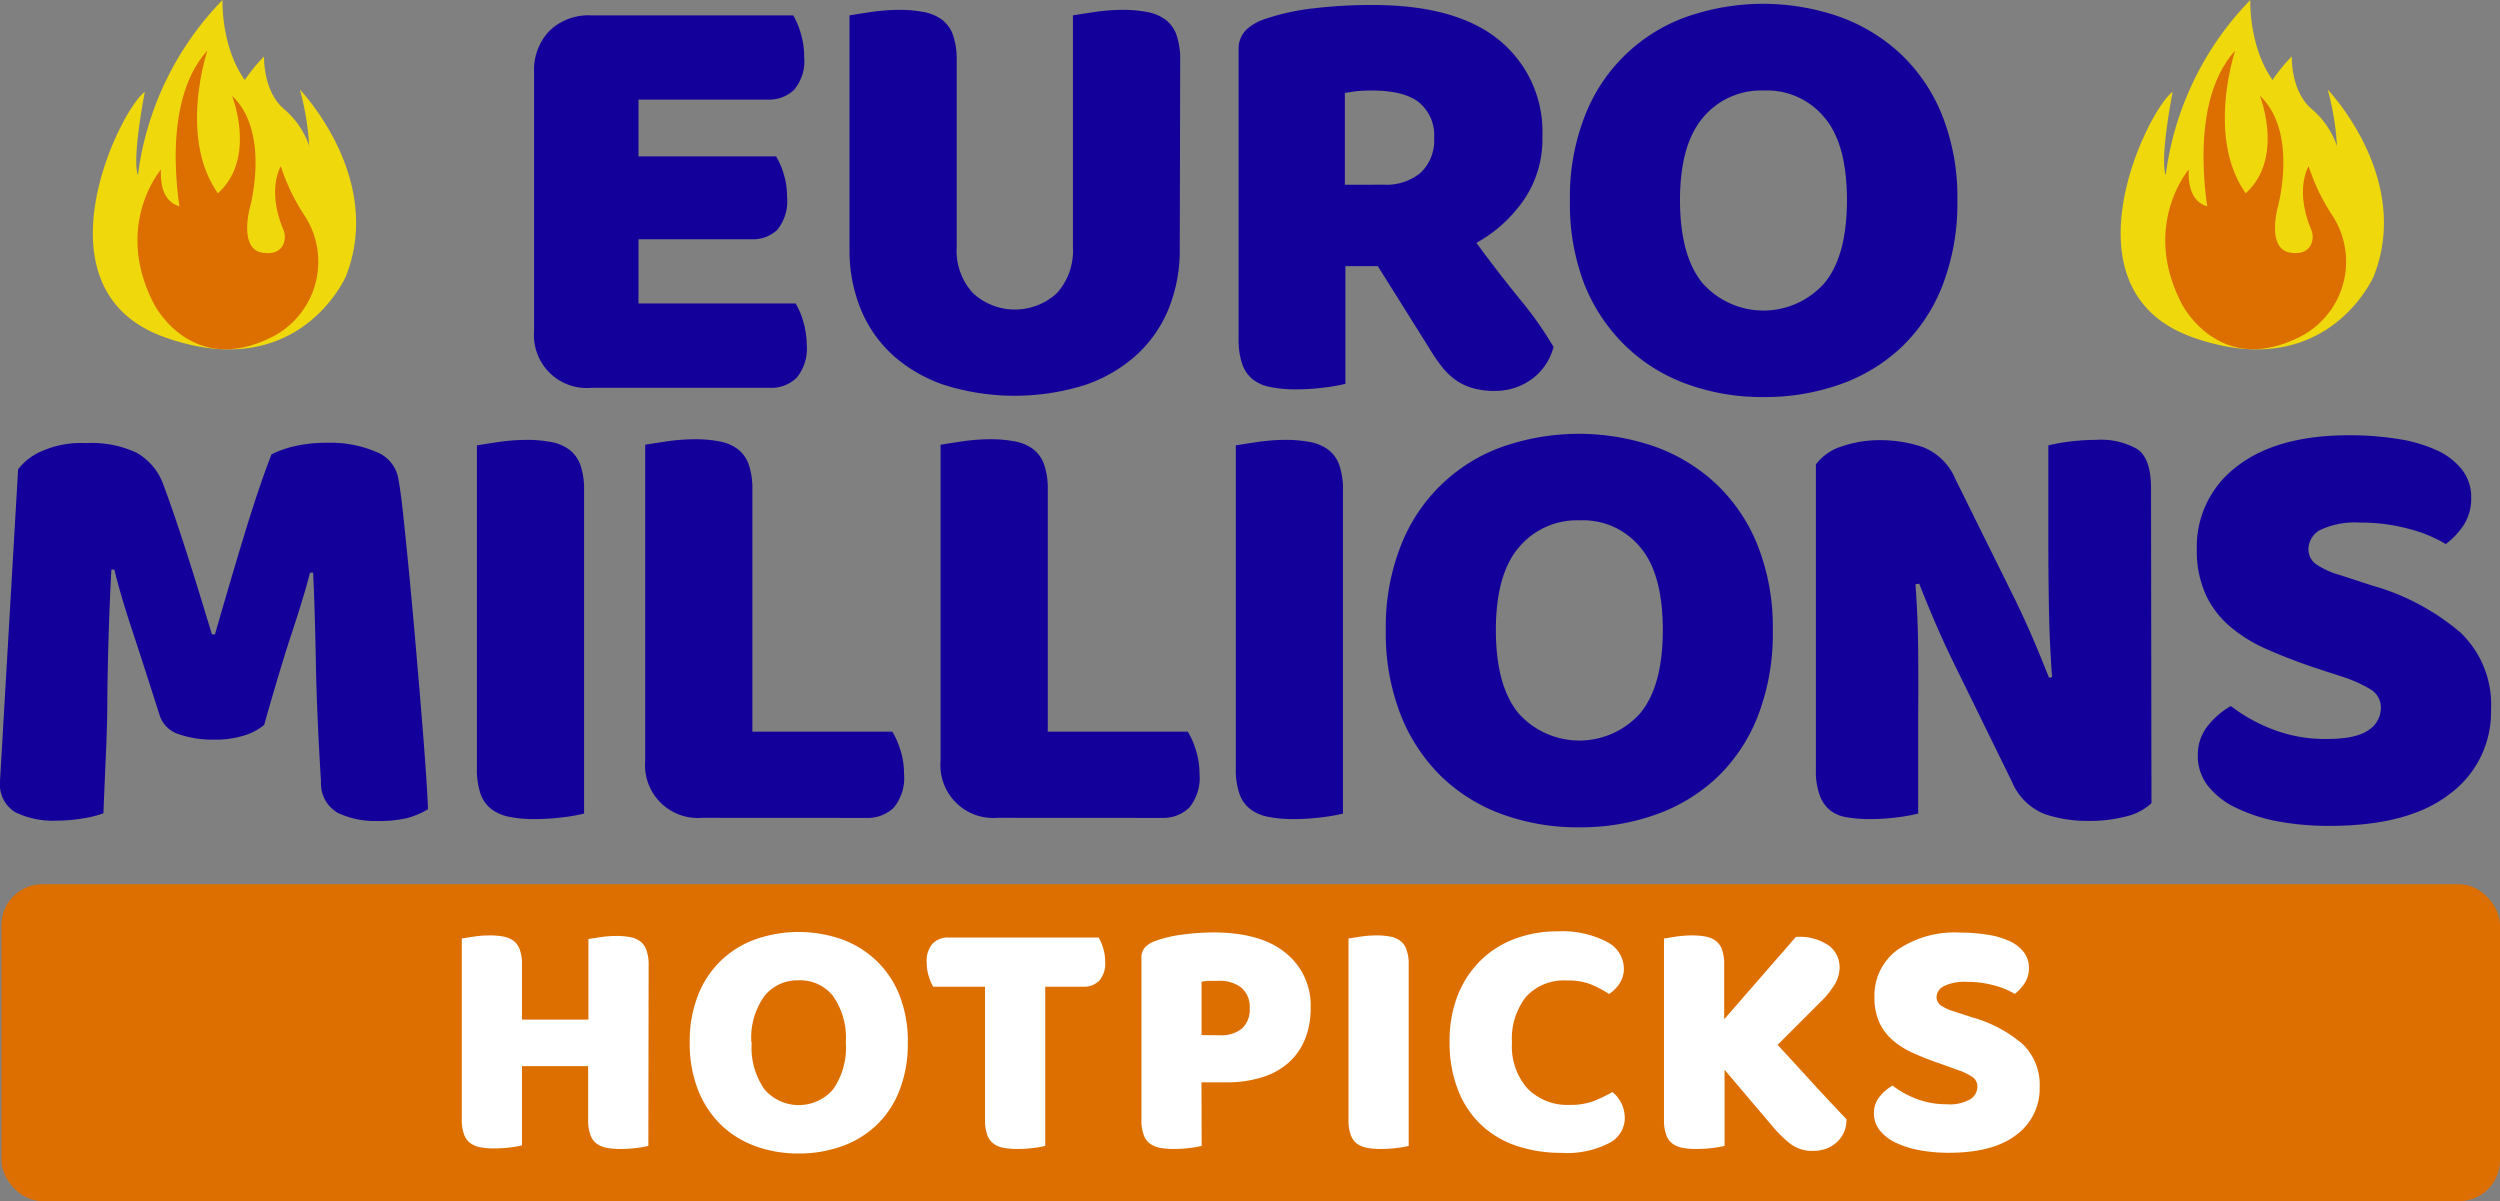
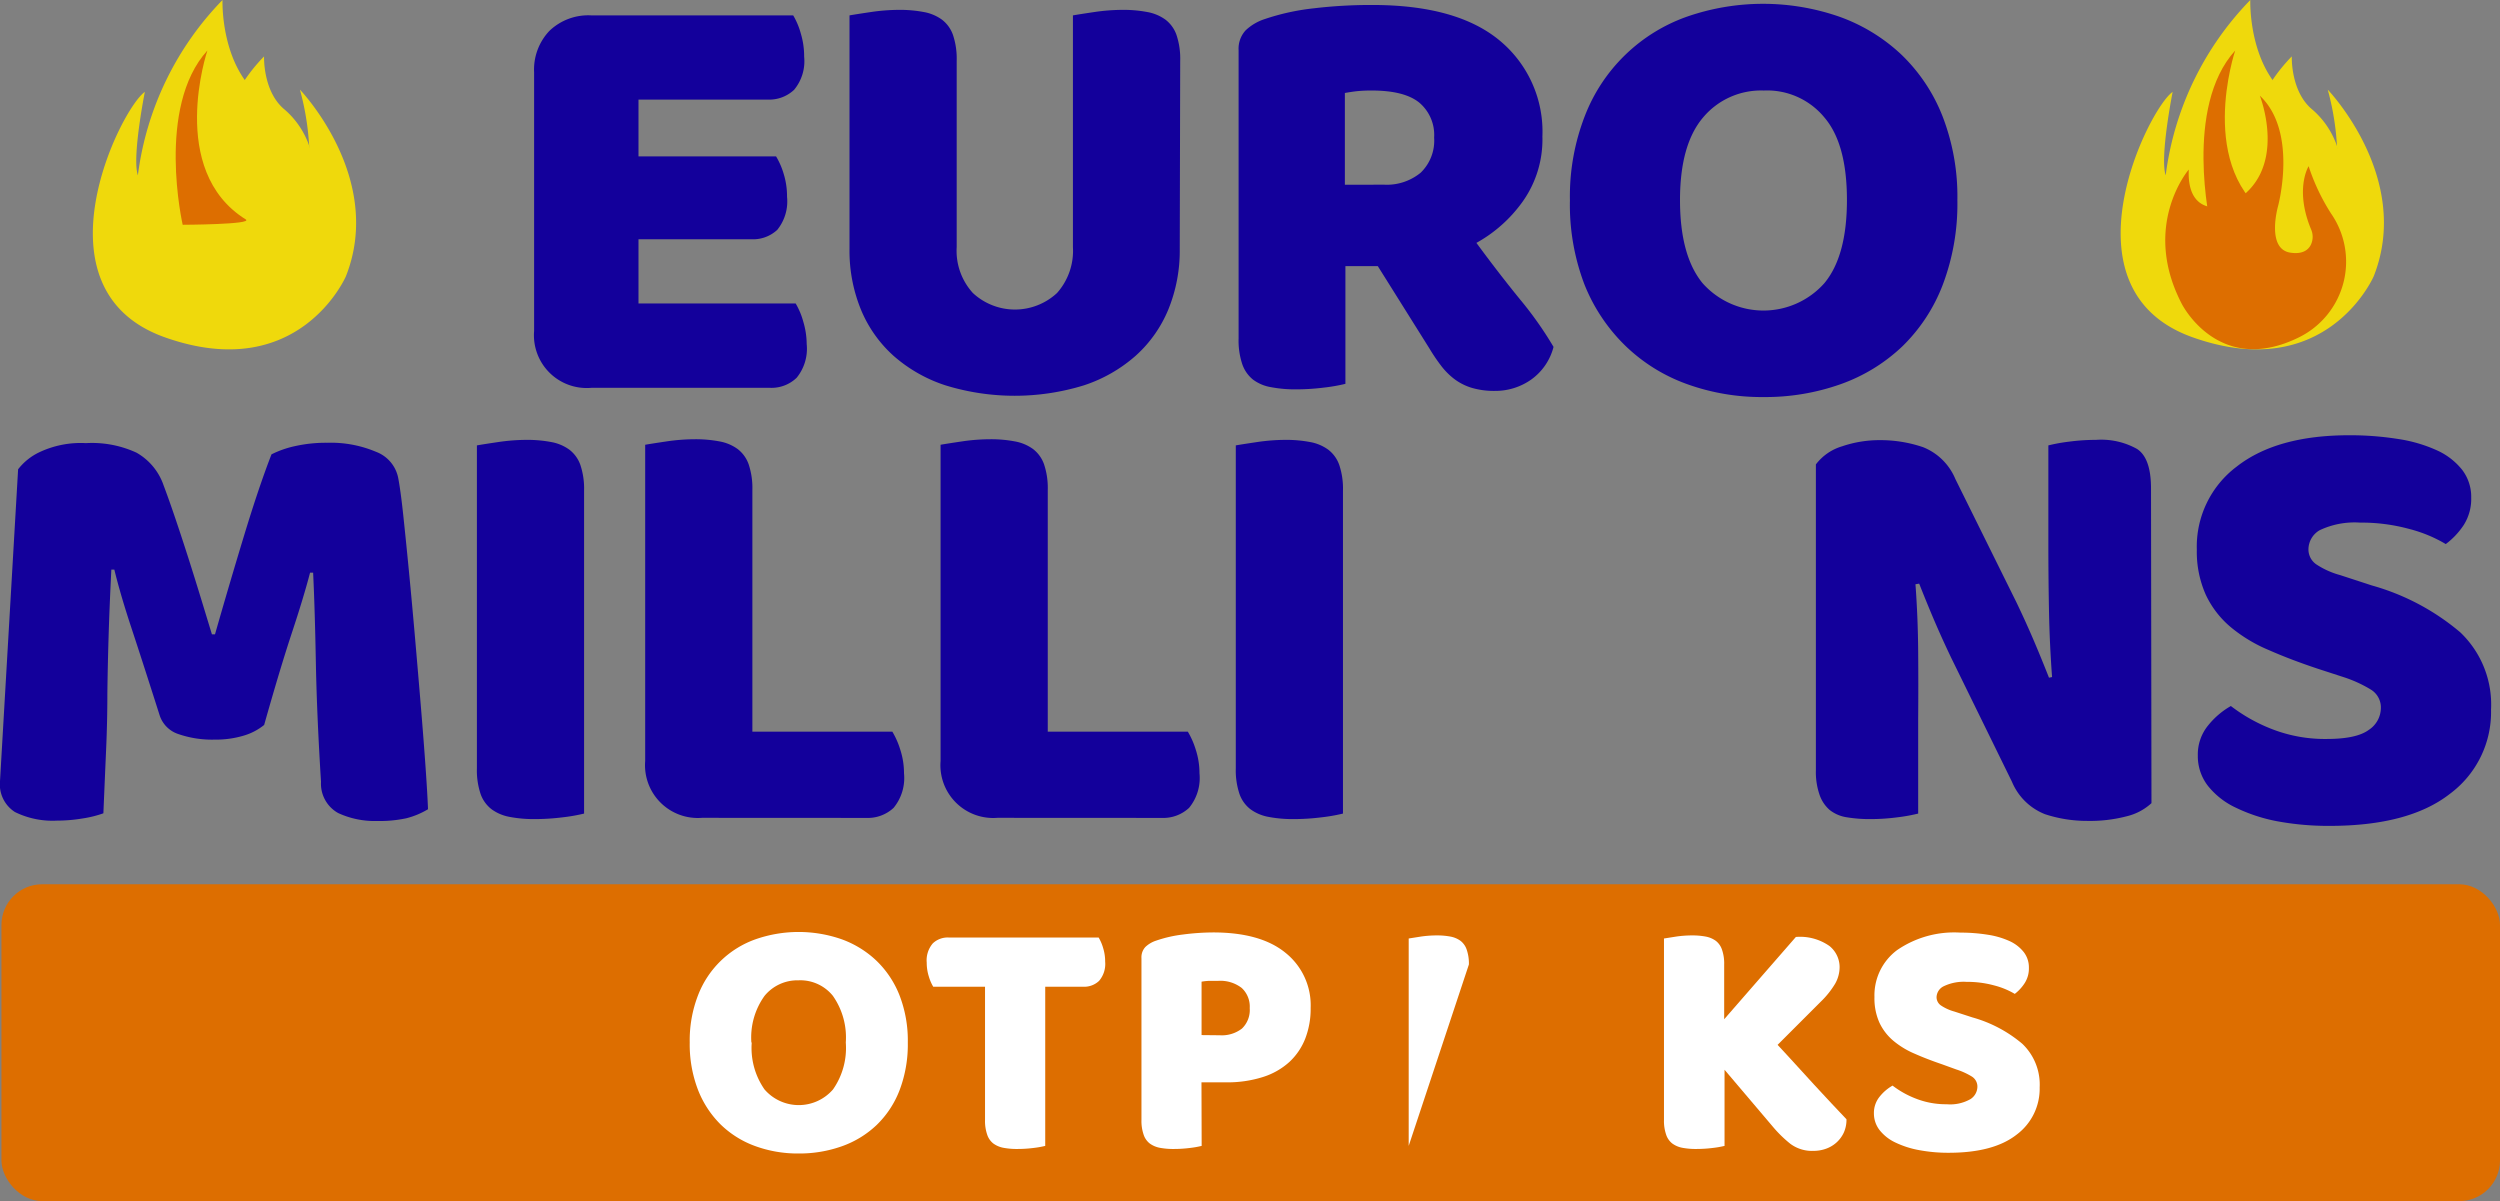
<svg xmlns="http://www.w3.org/2000/svg" viewBox="0 0 276.16 132.68">
  <rect x="0" y="0" width="276.16" height="132.68" fill="#808080" stroke="none" />
  <defs>
    <style>.cls-1{fill:#13009b;}.cls-2{fill:#dd6e00;}.cls-3{fill:#fff;}.cls-4{fill:#efd90c;}</style>
  </defs>
  <title>euromillions-hotpicks</title>
  <g id="Layer_2" data-name="Layer 2">
    <g id="Layer_1-2" data-name="Layer 1">
      <path class="cls-1" d="M59,8a6.21,6.21,0,0,1,1.69-4.59A6.21,6.21,0,0,1,65.33,1.7H87.62a8.17,8.17,0,0,1,.84,2,8.77,8.77,0,0,1,.37,2.57,4.94,4.94,0,0,1-1.11,3.65A4,4,0,0,1,84.78,11H70.53v6.28h15.2a8.28,8.28,0,0,1,.84,1.93,8.44,8.44,0,0,1,.37,2.53,5,5,0,0,1-1.08,3.65A3.93,3.93,0,0,1,83,26.43H70.53v7.09H87.89a8.13,8.13,0,0,1,.84,2A8.77,8.77,0,0,1,89.11,38,5.07,5.07,0,0,1,88,41.73a4,4,0,0,1-2.94,1.11H65.33A5.83,5.83,0,0,1,59,36.56Z" />
      <path class="cls-1" d="M130.32,27.51a17.18,17.18,0,0,1-1.25,6.65,14.1,14.1,0,0,1-3.61,5.13,16.32,16.32,0,0,1-5.74,3.28,25.95,25.95,0,0,1-15.27,0A16.29,16.29,0,0,1,98.7,39.3a14.07,14.07,0,0,1-3.61-5.13,17.16,17.16,0,0,1-1.25-6.65V1.7q.74-.13,2.36-.37a21.6,21.6,0,0,1,3.11-.24,14.12,14.12,0,0,1,2.74.24,4.87,4.87,0,0,1,2,.84,3.65,3.65,0,0,1,1.22,1.69,8.24,8.24,0,0,1,.41,2.84V27.3a6.92,6.92,0,0,0,1.79,5.07,6.83,6.83,0,0,0,9.29,0,7,7,0,0,0,1.76-5.07V1.7q.74-.13,2.36-.37A21.61,21.61,0,0,1,124,1.09a14.11,14.11,0,0,1,2.74.24,4.88,4.88,0,0,1,2,.84,3.65,3.65,0,0,1,1.22,1.69,8.24,8.24,0,0,1,.41,2.84Z" />
      <path class="cls-1" d="M148.62,29.4v13a18.81,18.81,0,0,1-2.33.41,24.81,24.81,0,0,1-3.14.2,14.09,14.09,0,0,1-2.74-.24,4.58,4.58,0,0,1-2-.84,3.75,3.75,0,0,1-1.18-1.69,8.23,8.23,0,0,1-.41-2.84V5.55a3,3,0,0,1,.78-2.2,5.55,5.55,0,0,1,2.13-1.25A25.32,25.32,0,0,1,145.11.92a53.71,53.71,0,0,1,6.49-.37q9.32,0,14.05,3.92a13.05,13.05,0,0,1,4.73,10.61,11.84,11.84,0,0,1-2.16,7.16,15.52,15.52,0,0,1-5.13,4.59q2.43,3.31,4.8,6.22a40.24,40.24,0,0,1,3.72,5.27,6.37,6.37,0,0,1-2.47,3.61,6.86,6.86,0,0,1-4,1.25,8.66,8.66,0,0,1-2.57-.34,6.19,6.19,0,0,1-1.89-.95,7.71,7.71,0,0,1-1.49-1.49,19.86,19.86,0,0,1-1.28-1.89L152.2,29.4Zm4.26-9a5.89,5.89,0,0,0,4.05-1.32,4.92,4.92,0,0,0,1.49-3.88,4.67,4.67,0,0,0-1.66-3.88Q155.11,10,151.53,10a15.57,15.57,0,0,0-1.62.07q-.61.07-1.35.2V20.41Z" />
      <path class="cls-1" d="M173.42,22.1a24.5,24.5,0,0,1,1.66-9.32A18.79,18.79,0,0,1,186.35,1.84a25.64,25.64,0,0,1,16.82,0A19.59,19.59,0,0,1,210,6a19.1,19.1,0,0,1,4.56,6.79,24.52,24.52,0,0,1,1.66,9.32,25.22,25.22,0,0,1-1.62,9.36,18.88,18.88,0,0,1-4.49,6.82,19.18,19.18,0,0,1-6.79,4.15,24.82,24.82,0,0,1-8.51,1.42,24.31,24.31,0,0,1-8.51-1.45,19,19,0,0,1-6.76-4.22A19.51,19.51,0,0,1,175,31.36,24.76,24.76,0,0,1,173.42,22.1Zm12.16,0q0,6.15,2.5,9.19a9,9,0,0,0,13.44,0q2.5-3,2.5-9.19T201.55,13a8.19,8.19,0,0,0-6.72-3,8.35,8.35,0,0,0-6.72,3Q185.58,16,185.58,22.1Z" />
      <path class="cls-1" d="M29.18,80.08a6.49,6.49,0,0,1-2.26,1.18,10.62,10.62,0,0,1-3.21.44,11.35,11.35,0,0,1-4-.61A3.23,3.23,0,0,1,17.63,79q-1.89-5.94-3.11-9.63t-1.89-6.45H12.3q-.2,4-.3,7.26t-.14,6.38q0,3.11-.14,6.28t-.3,7a12.13,12.13,0,0,1-2.3.57,17.28,17.28,0,0,1-2.84.24,9.4,9.4,0,0,1-4.63-.95A3.62,3.62,0,0,1,0,86.29L2,51.84a6.47,6.47,0,0,1,2.36-1.89,10.69,10.69,0,0,1,5.13-1A11.73,11.73,0,0,1,15.07,50a6.6,6.6,0,0,1,3,3.61q.61,1.62,1.32,3.72t1.42,4.32q.71,2.23,1.38,4.42l1.22,4h.34q1.62-5.67,3.24-11t3-8.88a10.85,10.85,0,0,1,2.6-.91,15.63,15.63,0,0,1,3.55-.37,12.83,12.83,0,0,1,5.4,1,3.89,3.89,0,0,1,2.43,2.8q.27,1.35.57,4.15t.64,6.32q.34,3.51.68,7.43t.64,7.53q.3,3.61.51,6.62t.27,4.63a8.82,8.82,0,0,1-2.4,1,14,14,0,0,1-3.21.3,9.62,9.62,0,0,1-4.32-.88,3.71,3.71,0,0,1-1.89-3.45Q35,79,34.89,73.12t-.3-9.86h-.34q-.68,2.63-2,6.62T29.18,80.08Z" />
      <path class="cls-1" d="M64.52,89.87a18.81,18.81,0,0,1-2.33.41,24.8,24.8,0,0,1-3.14.2,14.09,14.09,0,0,1-2.74-.24,4.86,4.86,0,0,1-2-.84,3.65,3.65,0,0,1-1.22-1.69,8.23,8.23,0,0,1-.41-2.84V49.2q.74-.13,2.36-.37a21.61,21.61,0,0,1,3.11-.24,14.11,14.11,0,0,1,2.74.24,4.88,4.88,0,0,1,2,.84,3.65,3.65,0,0,1,1.22,1.69,8.24,8.24,0,0,1,.41,2.84Z" />
      <path class="cls-1" d="M77.55,90.34a5.83,5.83,0,0,1-6.28-6.28V49.13q.74-.13,2.36-.37a21.61,21.61,0,0,1,3.11-.24,14.11,14.11,0,0,1,2.74.24,4.88,4.88,0,0,1,2,.84,3.65,3.65,0,0,1,1.22,1.69,8.24,8.24,0,0,1,.41,2.84V80.82H98.57a8.94,8.94,0,0,1,.88,2,8.39,8.39,0,0,1,.41,2.6,5.19,5.19,0,0,1-1.15,3.82,4.18,4.18,0,0,1-3,1.11Z" />
      <path class="cls-1" d="M110.18,90.34a5.83,5.83,0,0,1-6.28-6.28V49.13q.74-.13,2.36-.37a21.61,21.61,0,0,1,3.11-.24,14.11,14.11,0,0,1,2.74.24,4.88,4.88,0,0,1,2,.84,3.65,3.65,0,0,1,1.22,1.69,8.24,8.24,0,0,1,.41,2.84V80.82h15.47a8.94,8.94,0,0,1,.88,2,8.39,8.39,0,0,1,.41,2.6,5.19,5.19,0,0,1-1.15,3.82,4.18,4.18,0,0,1-3,1.11Z" />
      <path class="cls-1" d="M148.35,89.87a18.81,18.81,0,0,1-2.33.41,24.8,24.8,0,0,1-3.14.2,14.09,14.09,0,0,1-2.74-.24,4.86,4.86,0,0,1-2-.84,3.65,3.65,0,0,1-1.22-1.69,8.23,8.23,0,0,1-.41-2.84V49.2q.74-.13,2.36-.37a21.61,21.61,0,0,1,3.11-.24,14.11,14.11,0,0,1,2.74.24,4.88,4.88,0,0,1,2,.84,3.65,3.65,0,0,1,1.22,1.69,8.24,8.24,0,0,1,.41,2.84Z" />
-       <path class="cls-1" d="M153.08,69.6a24.5,24.5,0,0,1,1.66-9.32A18.79,18.79,0,0,1,166,49.34a25.64,25.64,0,0,1,16.82,0,19.59,19.59,0,0,1,6.79,4.15,19.1,19.1,0,0,1,4.56,6.79,24.52,24.52,0,0,1,1.66,9.32A25.22,25.22,0,0,1,194.22,79a18.88,18.88,0,0,1-4.49,6.82,19.18,19.18,0,0,1-6.79,4.15,24.82,24.82,0,0,1-8.51,1.42,24.31,24.31,0,0,1-8.51-1.45,19,19,0,0,1-6.76-4.22,19.51,19.51,0,0,1-4.46-6.82A24.76,24.76,0,0,1,153.08,69.6Zm12.16,0q0,6.15,2.5,9.19a9,9,0,0,0,13.44,0q2.5-3,2.5-9.19t-2.47-9.12a8.19,8.19,0,0,0-6.72-3,8.35,8.35,0,0,0-6.72,3Q165.24,63.46,165.24,69.6Z" />
      <path class="cls-1" d="M237.66,88.72a6.17,6.17,0,0,1-2.74,1.45,15.91,15.91,0,0,1-4.29.51,14.87,14.87,0,0,1-4.73-.74,6.55,6.55,0,0,1-3.65-3.58l-6.69-13.65q-1-2.09-1.82-4T212,64.47l-.41.07q.27,3.65.3,7.43t0,7.43V89.87a18.83,18.83,0,0,1-2.26.41,22.75,22.75,0,0,1-3,.2,15.29,15.29,0,0,1-2.63-.2,4,4,0,0,1-1.89-.81A3.89,3.89,0,0,1,201,87.81a7.71,7.71,0,0,1-.41-2.74V51.3a5.65,5.65,0,0,1,2.9-2,12.78,12.78,0,0,1,4.19-.68,14.6,14.6,0,0,1,4.76.78A6.45,6.45,0,0,1,216,52.92l6.76,13.65q1,2.09,1.82,4t1.76,4.29l.34-.07q-.27-3.65-.34-7.3t-.07-7.3V49.2a18.79,18.79,0,0,1,2.26-.41,22.74,22.74,0,0,1,3-.2,8.11,8.11,0,0,1,4.53,1q1.55,1,1.55,4.36Z" />
      <path class="cls-1" d="M256,73.86q-3-1-5.4-2.06a16.57,16.57,0,0,1-4.19-2.53,10.48,10.48,0,0,1-2.74-3.55,11.66,11.66,0,0,1-1-5,11.06,11.06,0,0,1,4.42-9.19q4.42-3.45,12.4-3.45a33.78,33.78,0,0,1,5.4.41,16.15,16.15,0,0,1,4.29,1.25,7.49,7.49,0,0,1,2.8,2.16,4.9,4.9,0,0,1,1,3.07,5.4,5.4,0,0,1-.81,3,8.4,8.4,0,0,1-2,2.13,15.28,15.28,0,0,0-4-1.66,20,20,0,0,0-5.47-.71,9,9,0,0,0-4.46.84A2.46,2.46,0,0,0,255,60.69a2,2,0,0,0,.88,1.66,9.09,9.09,0,0,0,2.63,1.18L262,64.67a25.92,25.92,0,0,1,9.76,5.17,11,11,0,0,1,3.41,8.55,11.24,11.24,0,0,1-4.53,9.29q-4.53,3.55-13.31,3.55a31,31,0,0,1-5.78-.51A18.26,18.26,0,0,1,247,89.23a8.59,8.59,0,0,1-3.11-2.43,5.34,5.34,0,0,1-1.11-3.34,5.06,5.06,0,0,1,1.15-3.34,8.77,8.77,0,0,1,2.5-2.13A18.33,18.33,0,0,0,251,80.55a16.12,16.12,0,0,0,6,1.08q3.31,0,4.66-1A2.92,2.92,0,0,0,263,78.25a2.31,2.31,0,0,0-1.08-2.06,14,14,0,0,0-3-1.38Z" />
      <rect class="cls-2" x="0.16" y="97.68" width="276" height="35" rx="4.5" ry="4.5" />
-       <path class="cls-3" d="M71.62,126.58a10.61,10.61,0,0,1-1.31.23,14,14,0,0,1-1.77.11,7.94,7.94,0,0,1-1.54-.13,2.73,2.73,0,0,1-1.12-.48,2.05,2.05,0,0,1-.68-1,4.63,4.63,0,0,1-.23-1.6v-5.94H57.66v8.75a10.6,10.6,0,0,1-1.31.23,14,14,0,0,1-1.77.11,7.94,7.94,0,0,1-1.54-.13,2.74,2.74,0,0,1-1.12-.48,2.05,2.05,0,0,1-.68-1,4.64,4.64,0,0,1-.23-1.6V103.67l1.33-.21a12.17,12.17,0,0,1,1.75-.13,8,8,0,0,1,1.54.13,2.75,2.75,0,0,1,1.12.48,2.06,2.06,0,0,1,.68,1,4.64,4.64,0,0,1,.23,1.6v6.09H65v-8.9l1.33-.21a12.17,12.17,0,0,1,1.75-.13,8,8,0,0,1,1.54.13,2.75,2.75,0,0,1,1.12.48,2.06,2.06,0,0,1,.68,1,4.63,4.63,0,0,1,.23,1.6Z" />
      <path class="cls-3" d="M76.19,115.16a13.8,13.8,0,0,1,.93-5.25,10.59,10.59,0,0,1,6.36-6.16,14.44,14.44,0,0,1,9.48,0,11,11,0,0,1,3.82,2.34,10.76,10.76,0,0,1,2.57,3.82,13.81,13.81,0,0,1,.93,5.25,14.21,14.21,0,0,1-.91,5.27,10.64,10.64,0,0,1-2.53,3.84A10.81,10.81,0,0,1,93,126.62a14,14,0,0,1-4.79.8,13.69,13.69,0,0,1-4.79-.82,10.68,10.68,0,0,1-3.81-2.38,11,11,0,0,1-2.51-3.84A14,14,0,0,1,76.19,115.16Zm6.85,0a8,8,0,0,0,1.41,5.18,5,5,0,0,0,7.57,0,8,8,0,0,0,1.41-5.18A8,8,0,0,0,92,110a4.62,4.62,0,0,0-3.79-1.71A4.7,4.7,0,0,0,84.46,110,7.87,7.87,0,0,0,83,115.16Z" />
      <path class="cls-3" d="M103.09,109a4.9,4.9,0,0,1-.49-1.14,5,5,0,0,1-.23-1.52,2.88,2.88,0,0,1,.67-2.13,2.38,2.38,0,0,1,1.73-.65h16.59a5,5,0,0,1,.49,1.14,5,5,0,0,1,.23,1.52,2.88,2.88,0,0,1-.67,2.13,2.38,2.38,0,0,1-1.73.65h-4.22v17.58a10.6,10.6,0,0,1-1.31.23,14,14,0,0,1-1.77.11,7.94,7.94,0,0,1-1.54-.13,2.74,2.74,0,0,1-1.12-.48,2.05,2.05,0,0,1-.68-1,4.64,4.64,0,0,1-.23-1.6V109Z" />
      <path class="cls-3" d="M132.74,126.58a10.6,10.6,0,0,1-1.31.23,14,14,0,0,1-1.77.11,7.94,7.94,0,0,1-1.54-.13,2.74,2.74,0,0,1-1.12-.48,2.05,2.05,0,0,1-.68-1,4.64,4.64,0,0,1-.23-1.6V105.84a1.67,1.67,0,0,1,.44-1.24,3.13,3.13,0,0,1,1.2-.7,14.24,14.24,0,0,1,2.95-.67A26.6,26.6,0,0,1,134,103q5.25,0,8,2.25a7.42,7.42,0,0,1,2.78,6.09,9.15,9.15,0,0,1-.59,3.37,7,7,0,0,1-1.75,2.59,7.86,7.86,0,0,1-2.93,1.67,12.93,12.93,0,0,1-4.09.59h-2.7Zm2-12.22a3.64,3.64,0,0,0,2.45-.74,2.84,2.84,0,0,0,.86-2.26,2.8,2.8,0,0,0-.89-2.23,3.86,3.86,0,0,0-2.61-.78l-1,0a6.33,6.33,0,0,0-.82.09v5.9Z" />
-       <path class="cls-3" d="M155.61,126.58a10.6,10.6,0,0,1-1.31.23,14,14,0,0,1-1.77.11,7.94,7.94,0,0,1-1.54-.13,2.74,2.74,0,0,1-1.12-.48,2.05,2.05,0,0,1-.68-1,4.64,4.64,0,0,1-.23-1.6V103.67l1.33-.21a12.17,12.17,0,0,1,1.75-.13,8,8,0,0,1,1.54.13,2.75,2.75,0,0,1,1.12.48,2.06,2.06,0,0,1,.68,1,4.64,4.64,0,0,1,.23,1.6Z" />
-       <path class="cls-3" d="M173.07,108.31a5.64,5.64,0,0,0-4.49,1.79,7.46,7.46,0,0,0-1.56,5.06,7,7,0,0,0,1.73,5.1,6.19,6.19,0,0,0,4.66,1.79,7.36,7.36,0,0,0,2.64-.42,18.13,18.13,0,0,0,2.07-1,3.79,3.79,0,0,1,1,1.27,3.92,3.92,0,0,1,.36,1.73,3.12,3.12,0,0,1-1.73,2.64,10.12,10.12,0,0,1-5.27,1.08,15.56,15.56,0,0,1-4.79-.72,10.68,10.68,0,0,1-3.92-2.23,10.49,10.49,0,0,1-2.64-3.81,14.12,14.12,0,0,1-1-5.5,13.65,13.65,0,0,1,.93-5.23,11.11,11.11,0,0,1,2.55-3.82,10.73,10.73,0,0,1,3.79-2.36,13.32,13.32,0,0,1,4.64-.8,10.68,10.68,0,0,1,5.42,1.14,3.36,3.36,0,0,1,1.92,2.93,3,3,0,0,1-.49,1.71,4.07,4.07,0,0,1-1.14,1.14,12.4,12.4,0,0,0-2.11-1.1A6.88,6.88,0,0,0,173.07,108.31Z" />
+       <path class="cls-3" d="M155.61,126.58V103.67l1.33-.21a12.17,12.17,0,0,1,1.75-.13,8,8,0,0,1,1.54.13,2.75,2.75,0,0,1,1.12.48,2.06,2.06,0,0,1,.68,1,4.64,4.64,0,0,1,.23,1.6Z" />
      <path class="cls-3" d="M190.5,118.17v8.41a10.59,10.59,0,0,1-1.33.23,14.42,14.42,0,0,1-1.79.11,7.94,7.94,0,0,1-1.54-.13,2.74,2.74,0,0,1-1.12-.48,2.05,2.05,0,0,1-.68-1,4.64,4.64,0,0,1-.23-1.6V103.67l1.33-.21a12.17,12.17,0,0,1,1.75-.13,8,8,0,0,1,1.54.13,2.75,2.75,0,0,1,1.12.48,2.06,2.06,0,0,1,.68,1,4.64,4.64,0,0,1,.23,1.6v6.05l7.92-9.09a5.66,5.66,0,0,1,3.71,1,3,3,0,0,1,1.12,2.3,3.73,3.73,0,0,1-.49,1.86,9.7,9.7,0,0,1-1.6,2l-4.76,4.76q1,1.07,2,2.17l2,2.19q1,1.08,1.92,2.07l1.69,1.79a3.45,3.45,0,0,1-.3,1.48,3.39,3.39,0,0,1-.82,1.1,3.47,3.47,0,0,1-1.16.68,4.09,4.09,0,0,1-1.37.23,4,4,0,0,1-2.55-.78,13.6,13.6,0,0,1-1.9-1.85Z" />
      <path class="cls-3" d="M214.51,117.56q-1.67-.57-3-1.16a9.33,9.33,0,0,1-2.36-1.43,5.9,5.9,0,0,1-1.54-2,6.57,6.57,0,0,1-.55-2.83,6.23,6.23,0,0,1,2.49-5.18,11.12,11.12,0,0,1,7-1.94,19,19,0,0,1,3,.23,9.1,9.1,0,0,1,2.42.7,4.22,4.22,0,0,1,1.58,1.22,2.76,2.76,0,0,1,.57,1.73,3,3,0,0,1-.46,1.69,4.73,4.73,0,0,1-1.1,1.2,8.61,8.61,0,0,0-2.25-.93,11.26,11.26,0,0,0-3.08-.4,5.08,5.08,0,0,0-2.51.48,1.39,1.39,0,0,0-.8,1.2,1.11,1.11,0,0,0,.49.93,5.12,5.12,0,0,0,1.48.67l2,.65a14.6,14.6,0,0,1,5.5,2.91,6.22,6.22,0,0,1,1.92,4.81,6.33,6.33,0,0,1-2.55,5.23q-2.55,2-7.5,2a17.46,17.46,0,0,1-3.25-.29,10.29,10.29,0,0,1-2.63-.84,4.84,4.84,0,0,1-1.75-1.37A3,3,0,0,1,207,123a2.85,2.85,0,0,1,.65-1.88,4.94,4.94,0,0,1,1.41-1.2,10.32,10.32,0,0,0,2.61,1.45,9.08,9.08,0,0,0,3.37.61,4.52,4.52,0,0,0,2.63-.57,1.65,1.65,0,0,0,.76-1.33,1.3,1.3,0,0,0-.61-1.16,7.88,7.88,0,0,0-1.71-.78Z" />
      <path class="cls-4" d="M24.4,11.85s-.8,4-.43,5.1A18.76,18.76,0,0,1,29.17,6.23s-.15,3.91,2.29,5.89a9.34,9.34,0,0,1,3,5.07,16.43,16.43,0,0,0-.55-5.49s5.19,5.39,2.81,11.41c0,0-2.87,6.63-11.09,3.73S22.94,12.89,24.4,11.85Z" />
      <path class="cls-4" d="M16,10.15s-1.44,7.23-.77,9.22A33.89,33.89,0,0,1,24.58,0s-.27,7.06,4.14,10.65a16.88,16.88,0,0,1,5.41,9.16,29.69,29.69,0,0,0-1-9.91s9.38,9.74,5.08,20.62c0,0-5.18,12-20,6.74S13.32,12,16,10.15Z" />
-       <path class="cls-2" d="M17.78,18.73c-.14,3.17,1.32,4,2.5,4.16a3.58,3.58,0,0,0,2.19-.44C29,19,25.63,10.58,25.63,10.58c4.26,4,2,12.25,2,12.25s-1.32,4.69,1.38,5.09c1.35.21,2-.32,2.27-.9a2.05,2.05,0,0,0,0-1.7c-1.83-4.44-.26-6.95-.26-6.95a22.78,22.78,0,0,0,2.48,5.23,9.32,9.32,0,0,1-3.5,13.65c-8.94,4.45-13-3.69-13-3.69C12.5,24.88,17.78,18.73,17.78,18.73Z" />
      <path class="cls-2" d="M27.15,24.24c-8.71-5.42-4.24-18.66-4.24-18.66-5.7,6.26-2.73,19.25-2.73,19.25S28,24.8,27.15,24.24Z" />
      <path class="cls-4" d="M248.4,11.85s-.8,4-.43,5.1a18.76,18.76,0,0,1,5.19-10.72s-.15,3.91,2.29,5.89a9.34,9.34,0,0,1,3,5.07,16.43,16.43,0,0,0-.55-5.49s5.19,5.39,2.81,11.41c0,0-2.87,6.63-11.09,3.73S246.94,12.89,248.4,11.85Z" />
      <path class="cls-4" d="M240,10.15s-1.44,7.23-.77,9.22A33.89,33.89,0,0,1,248.58,0s-.27,7.06,4.14,10.65a16.88,16.88,0,0,1,5.41,9.16,29.69,29.69,0,0,0-1-9.91s9.38,9.74,5.08,20.62c0,0-5.18,12-20,6.74S237.32,12,240,10.15Z" />
      <path class="cls-2" d="M241.78,18.73c-.14,3.17,1.32,4,2.5,4.16a3.58,3.58,0,0,0,2.19-.44c6.51-3.45,3.16-11.88,3.16-11.88,4.26,4,2,12.25,2,12.25s-1.32,4.69,1.38,5.09c1.35.21,2-.32,2.27-.9a2.05,2.05,0,0,0,0-1.7c-1.83-4.44-.26-6.95-.26-6.95a22.78,22.78,0,0,0,2.48,5.23,9.32,9.32,0,0,1-3.5,13.65c-8.94,4.45-13-3.69-13-3.69C236.5,24.88,241.78,18.73,241.78,18.73Z" />
      <path class="cls-2" d="M251.15,24.24c-8.71-5.42-4.24-18.66-4.24-18.66-5.7,6.26-2.73,19.25-2.73,19.25S252,24.8,251.15,24.24Z" />
    </g>
  </g>
</svg>